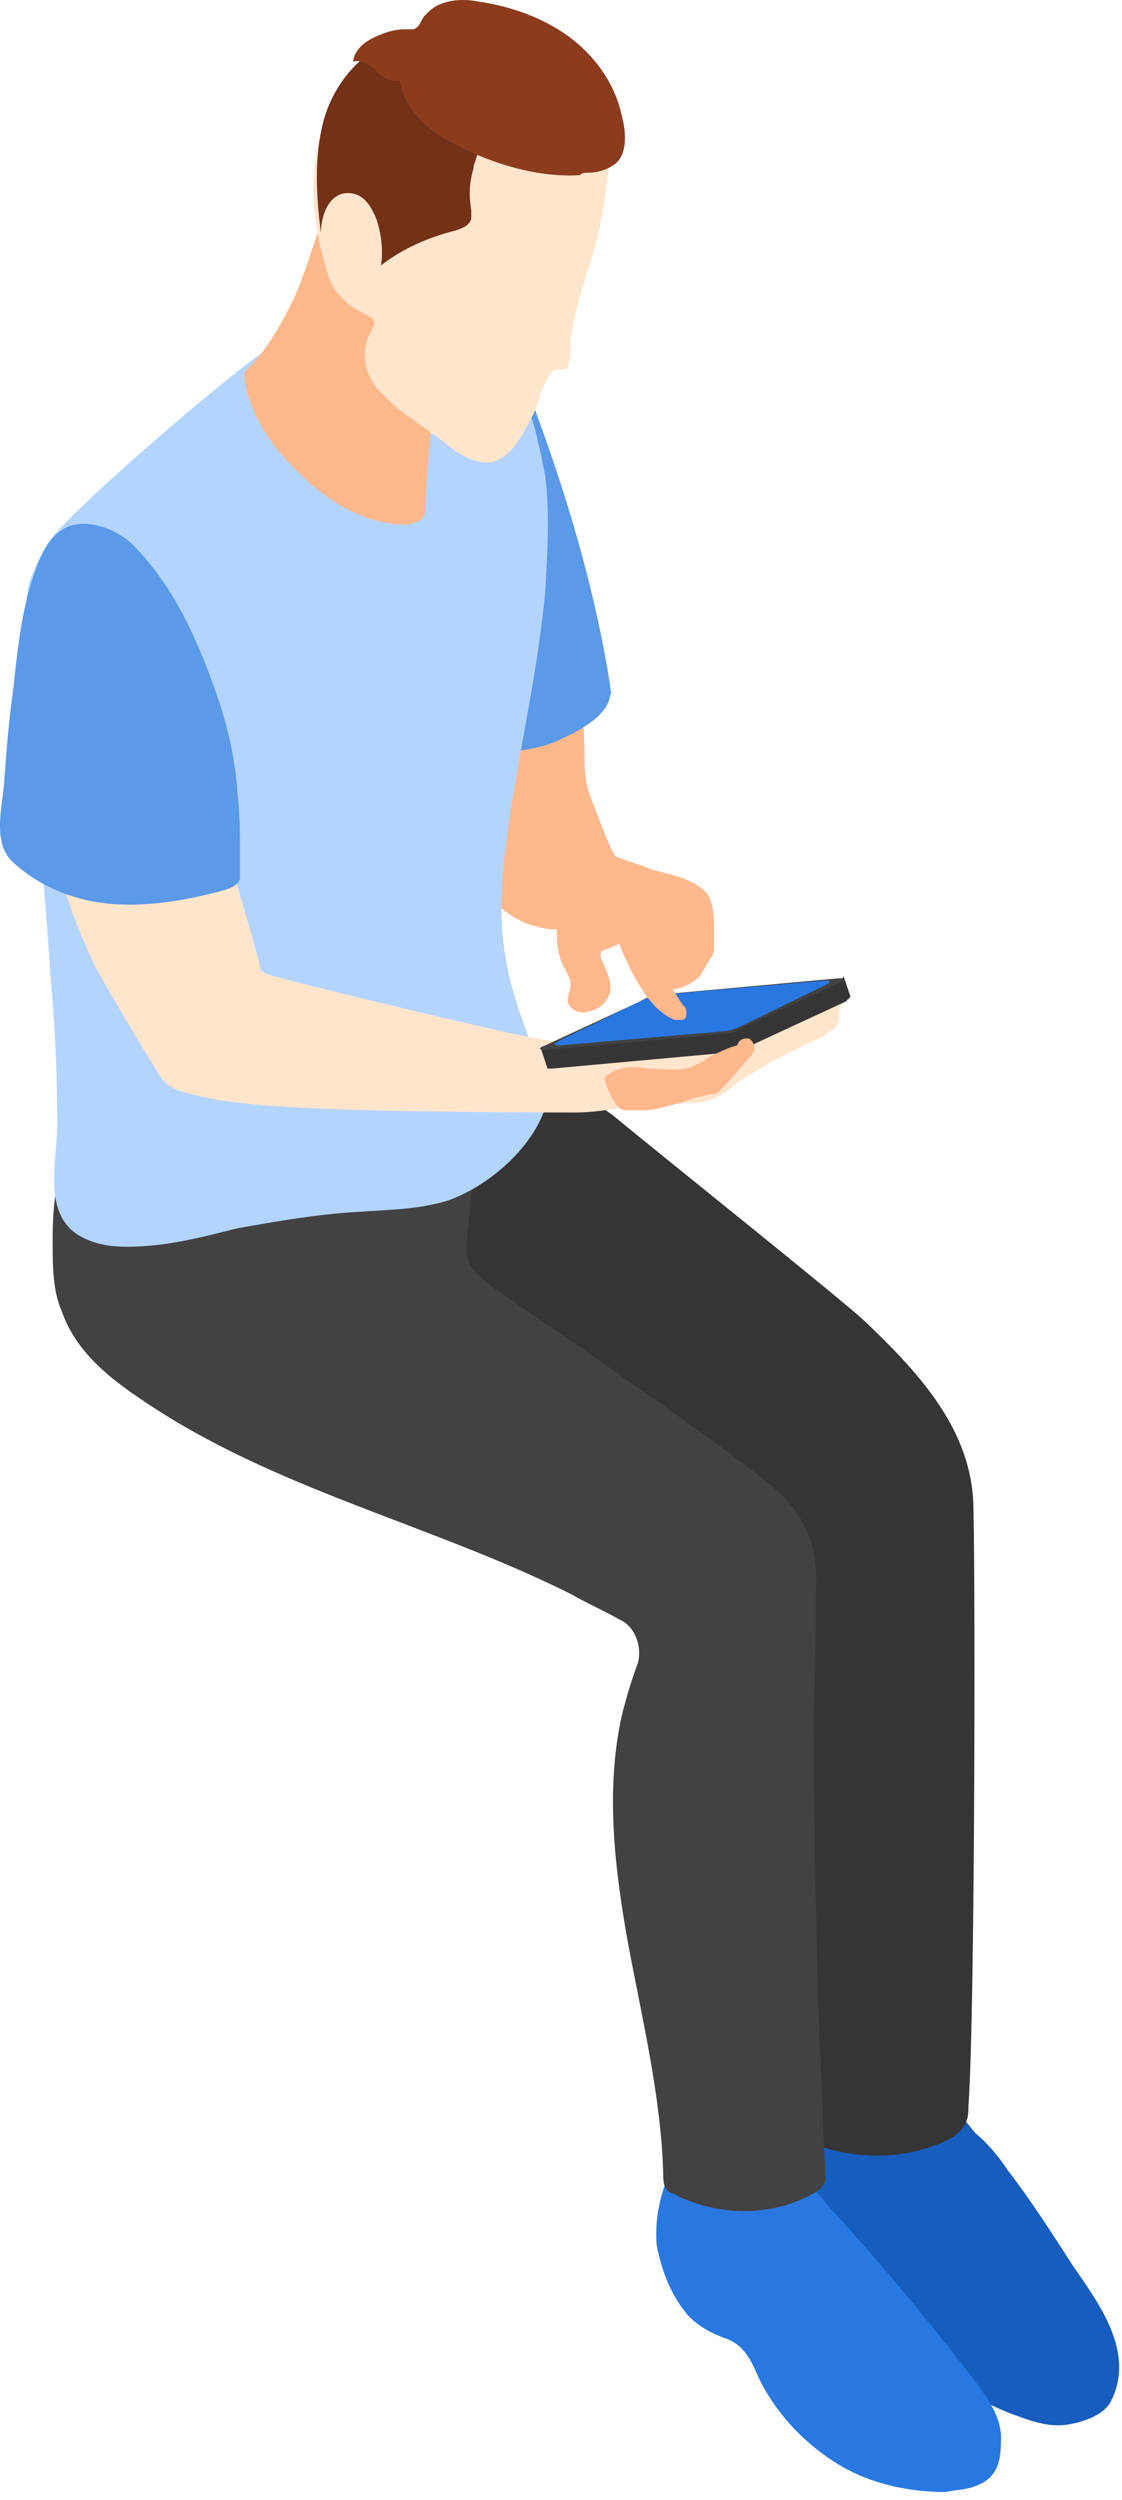
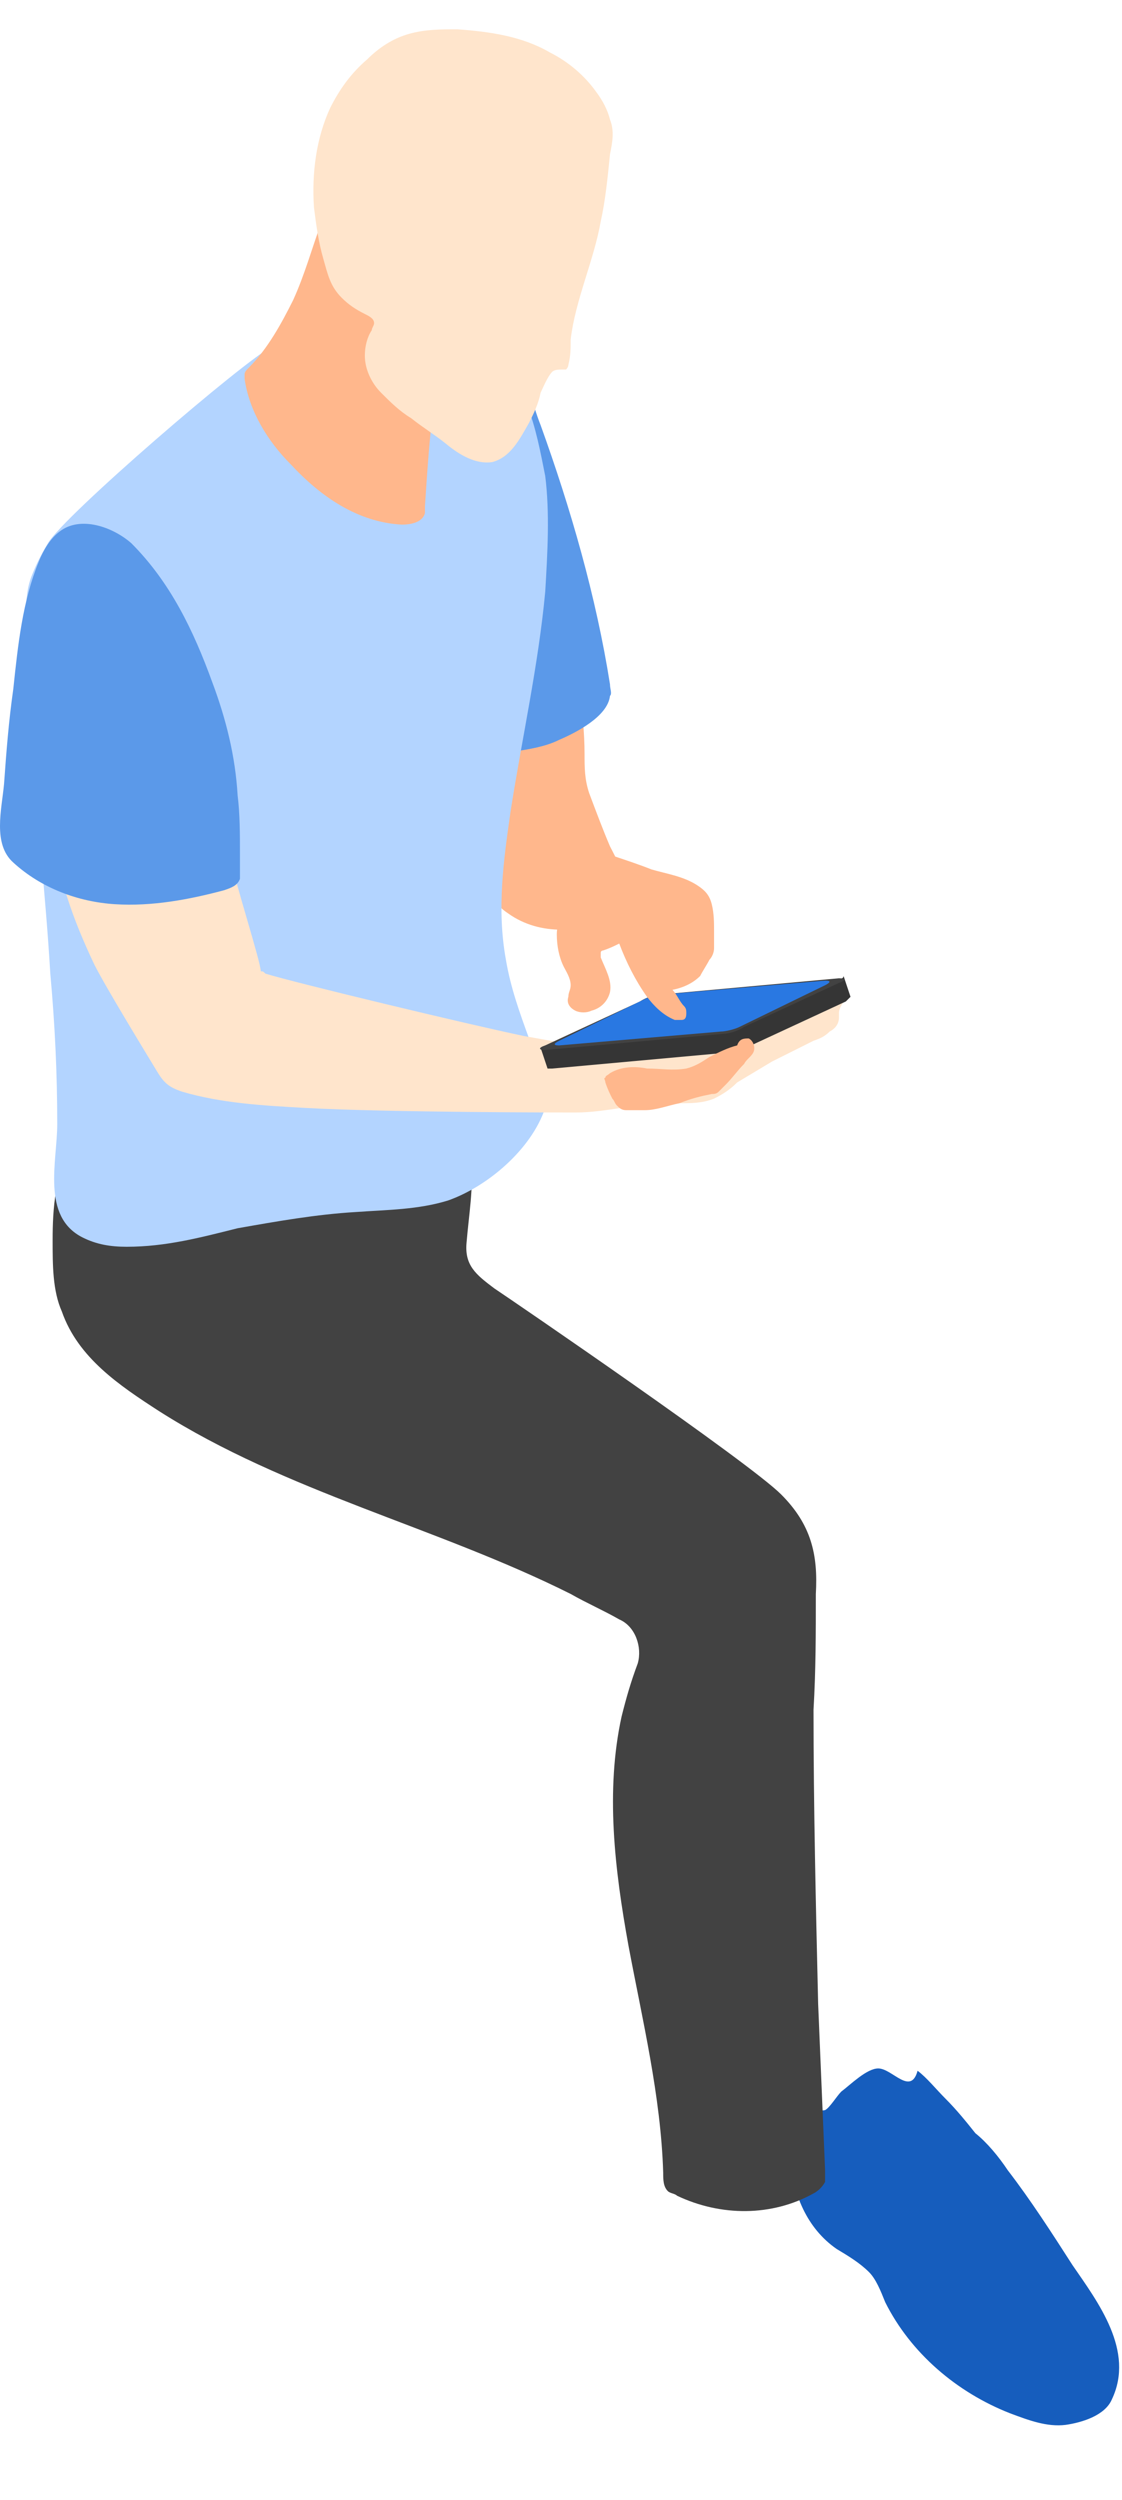
<svg xmlns="http://www.w3.org/2000/svg" width="128" height="285" viewBox="0 0 128 285" fill="none">
  <path d="M114.97 247.394C117.609 250.824 119.983 254.518 122.358 258.212C125.26 262.433 129.482 267.974 126.843 273.515C126.052 275.362 123.413 276.153 121.566 276.417C119.456 276.681 117.345 275.889 115.234 275.098C109.166 272.723 103.889 268.238 100.987 262.433C100.459 261.114 99.931 259.795 99.14 259.003C98.084 257.948 96.765 257.156 95.446 256.365C92.016 253.99 90.433 250.033 90.169 246.075C90.169 243.437 90.697 240.798 92.28 238.951C92.544 239.479 93.071 240.798 94.127 240.534C94.654 240.27 95.446 238.951 95.974 238.424C97.029 237.632 98.876 235.785 100.195 235.785C101.778 235.785 103.889 238.951 104.68 236.049C105.736 236.84 106.791 238.16 107.847 239.215C109.166 240.534 110.221 241.854 111.277 243.173C112.596 244.228 113.915 245.811 114.97 247.394Z" fill="#165DBD" />
-   <path d="M48.217 131.567C48.481 130.248 48.745 129.193 48.745 128.137C49.009 126.554 49.009 124.971 49.273 123.124C49.536 122.333 49.8 121.277 50.592 120.486C51.383 119.694 52.439 119.167 53.494 118.639C56.397 117.583 60.618 117.583 62.729 120.222C63.784 121.277 64.048 122.333 65.367 123.388C66.95 124.707 68.269 126.026 69.853 127.082C75.921 132.095 95.445 147.662 98.612 150.564C104.416 156.105 110.484 162.437 111.012 170.88C111.276 174.31 111.276 229.189 110.484 240.007C110.484 240.535 110.484 241.326 110.221 241.854C109.693 243.173 108.374 243.965 106.791 244.492C102.041 246.339 96.501 246.075 91.751 243.965C91.488 243.701 90.96 243.701 90.96 243.437C90.696 243.173 90.696 242.645 90.696 242.118C89.905 220.746 90.96 199.375 91.751 178.004C91.224 178.004 90.432 177.74 89.905 177.476C88.849 176.948 87.794 176.157 87.002 175.365C83.836 172.727 80.934 170.352 77.768 167.714C73.019 163.756 68.006 159.798 63.52 155.577C58.243 150.828 52.967 145.551 50.064 138.955C48.481 137.108 47.69 134.206 48.217 131.567Z" fill="#353535" />
-   <path d="M75.13 256.892C74.866 256.101 74.866 255.309 74.866 254.518C74.866 251.088 76.185 247.658 77.768 244.755C77.768 245.547 77.504 246.602 77.768 247.394C77.768 248.185 78.56 248.713 79.088 248.977C79.879 248.977 80.671 248.185 81.462 247.658C82.517 247.13 83.837 246.866 84.628 245.811C85.156 245.283 86.475 242.909 85.948 242.381C89.114 245.019 91.752 248.185 94.391 251.352C100.195 257.684 105.736 264.28 111.013 271.14C112.596 273.251 114.443 275.625 114.179 278.527C114.179 280.638 113.651 282.485 111.54 283.277C110.485 283.804 109.166 283.804 107.847 284.068C103.361 284.068 98.876 283.013 95.182 280.638C91.488 278.264 88.322 274.834 86.475 270.876C85.684 269.029 84.892 267.446 83.045 266.654C81.462 266.127 79.879 265.335 78.56 264.016C76.713 261.905 75.658 259.267 75.13 256.892Z" fill="#2978E2" />
  <path d="M6.003 141.329C6.003 137.899 6.267 133.414 8.378 130.776C9.433 132.095 9.433 133.414 11.016 134.206C12.599 135.261 14.974 135.261 16.821 135.261C23.945 135.261 31.068 133.15 36.873 129.193C39.511 127.609 41.886 125.499 44.788 124.443C46.899 123.916 49.801 123.652 51.384 125.499C52.967 127.61 53.495 129.984 53.759 132.359C54.023 135.525 53.495 138.427 53.231 141.593C52.967 144.232 54.287 145.287 56.397 146.87C58.772 148.453 85.42 166.658 89.114 170.352C92.544 173.782 93.335 177.212 93.072 181.698C93.072 186.183 93.072 190.404 92.808 194.89C92.808 205.971 93.072 217.053 93.335 228.398C93.599 234.73 93.863 241.062 94.127 247.395C94.127 247.922 94.127 248.45 94.127 248.714C93.863 249.241 93.335 249.769 92.808 250.033C88.058 252.671 82.254 252.671 77.241 250.297C76.977 250.033 76.449 250.033 76.186 249.769C75.658 249.241 75.658 248.45 75.658 247.658C75.394 238.952 73.283 230.245 71.7 221.802C70.117 213.095 69.062 204.124 70.909 195.681C71.436 193.57 71.964 191.724 72.756 189.613C73.283 187.766 72.492 185.391 70.645 184.6C68.798 183.544 66.951 182.753 65.104 181.698C49.801 174.046 32.651 170.088 18.14 160.854C13.655 157.952 8.905 154.785 7.059 149.509C6.003 147.134 6.003 144.232 6.003 141.329Z" fill="#424242" />
  <path d="M54.023 94.63C54.023 94.367 53.759 94.103 53.759 94.103C53.495 93.575 53.495 93.575 53.495 93.047C53.495 92.52 53.495 91.992 53.495 91.201C53.495 89.09 53.759 86.715 53.759 84.604C53.759 83.813 53.759 82.757 54.287 81.966C54.55 81.438 55.078 80.647 55.342 80.383C56.397 79.328 57.717 78.536 59.036 77.744C61.147 76.425 63.257 76.689 64.84 78.536C65.368 79.064 65.632 79.328 66.16 78.8C66.424 81.174 66.687 83.549 66.687 85.924C66.687 87.507 66.687 88.826 67.215 90.409C68.007 92.52 68.798 94.63 69.59 96.477C70.117 97.533 71.7 100.171 70.645 101.49C70.117 102.018 69.326 102.282 68.798 102.546C68.007 103.073 67.215 103.601 66.687 104.393C66.16 104.92 65.896 105.448 65.368 105.712C64.84 105.976 64.313 105.976 64.049 105.976C61.938 105.976 59.827 105.448 57.98 104.129C57.189 103.601 56.661 103.073 56.134 102.282C54.814 100.435 54.287 98.06 54.023 95.95C54.287 95.686 54.287 95.158 54.023 94.63Z" fill="#FFB78C" />
  <path d="M61.673 48.457C65.103 57.956 68.006 67.982 69.589 78.008C69.589 78.535 69.853 79.063 69.589 79.327C69.325 81.702 65.631 83.549 63.784 84.34C62.201 85.132 60.354 85.395 58.771 85.659C58.243 85.659 53.758 85.923 53.758 85.659C54.813 78.272 54.022 70.884 52.703 63.496C51.911 58.483 51.12 53.206 52.439 48.194C52.703 47.402 52.967 46.347 53.758 45.819C54.55 45.027 55.605 44.764 56.66 44.236C56.924 43.972 59.299 42.389 58.771 42.125C59.563 42.653 60.09 43.708 60.354 44.5C60.882 46.083 61.146 47.138 61.673 48.457Z" fill="#5B99E9" />
  <path d="M60.09 46.082C61.146 48.72 61.673 51.622 62.201 54.261C62.729 58.482 62.465 62.968 62.201 67.453C61.41 75.896 59.563 84.075 58.243 92.518C57.452 98.059 56.66 103.6 57.716 109.404C58.244 112.57 59.299 115.473 60.354 118.375C61.146 120.75 62.993 123.916 62.201 126.29C60.618 131.039 55.605 135.261 51.12 136.844C47.69 137.899 44.26 137.899 40.566 138.163C36.081 138.427 31.595 139.219 27.11 140.01C22.889 141.065 18.931 142.121 14.445 142.121C12.599 142.121 11.015 141.857 9.432 141.065C4.683 138.691 6.53 132.359 6.53 128.137C6.53 122.333 6.266 116.792 5.739 110.987C5.211 102.017 4.156 93.046 3.628 83.811C3.364 80.645 3.1 77.479 3.1 74.313C3.1 71.411 2.573 68.245 3.628 65.606C4.156 64.287 4.683 63.231 5.475 61.912C7.322 58.746 27.901 41.069 31.068 39.486C32.651 38.43 34.498 37.639 36.344 36.847C37.928 36.319 38.983 36.847 40.038 37.639C41.621 38.694 43.205 40.541 45.051 41.333C46.898 41.86 48.481 42.388 50.064 43.179C51.648 43.971 53.758 44.763 55.341 43.971C56.397 43.443 56.924 42.652 57.716 41.86C58.771 43.179 59.563 44.763 60.09 46.082Z" fill="#B3D4FF" />
  <path d="M48.481 57.692C48.481 57.956 48.481 58.219 48.481 58.483C48.218 59.539 46.898 59.803 45.843 59.803C40.83 59.539 36.608 56.636 33.179 52.943C30.54 50.304 28.429 46.874 27.902 43.181C27.902 42.917 27.902 42.917 27.902 42.653C27.902 42.389 28.166 42.125 28.429 41.861C30.54 39.751 32.123 36.848 33.442 34.21C34.762 31.308 35.553 28.405 36.608 25.503C36.872 28.141 38.455 30.78 40.038 32.891C41.358 34.737 42.941 36.584 44.788 38.431C45.315 38.959 46.107 39.487 46.898 40.014C47.162 40.278 47.69 40.278 47.954 40.542C48.218 40.542 48.745 40.542 49.009 40.806C49.801 41.07 49.537 42.125 49.537 42.917C49.537 43.972 49.537 45.027 49.537 45.819C49.009 49.513 48.745 53.734 48.481 57.692Z" fill="#FFB78C" />
  <path d="M60.355 48.193C59.3 50.04 58.245 52.151 56.134 52.679C54.287 52.942 52.44 51.887 50.857 50.568C49.538 49.513 48.218 48.721 46.899 47.666C45.58 46.874 44.525 45.819 43.469 44.763C42.414 43.708 41.622 42.125 41.622 40.542C41.622 39.486 41.886 38.431 42.414 37.639C42.414 37.376 42.678 37.112 42.678 36.848C42.678 36.32 42.15 36.056 41.622 35.793C40.567 35.265 39.776 34.737 38.984 33.946C37.665 32.627 37.401 31.307 36.873 29.46C36.346 27.613 36.082 25.767 35.818 23.656C35.554 19.698 36.082 15.741 37.665 12.31C38.72 10.2 40.039 8.353 41.886 6.77C43.206 5.451 44.789 4.395 46.636 3.868C48.482 3.34 50.329 3.34 52.176 3.34C55.87 3.604 59.564 4.131 62.73 5.978C64.841 7.034 66.688 8.617 68.007 10.464C68.798 11.519 69.326 12.574 69.59 13.63C70.118 14.949 69.854 16.268 69.59 17.587C69.326 20.226 69.062 22.864 68.534 25.239C67.743 29.724 65.632 34.209 65.105 38.695C65.105 39.75 65.105 40.542 64.841 41.597C64.841 41.861 64.577 42.125 64.577 42.125C64.313 42.125 64.313 42.125 64.049 42.125C63.785 42.125 63.258 42.125 62.994 42.389C62.466 42.916 61.938 44.236 61.675 44.763C61.411 46.083 60.883 47.138 60.355 48.193Z" fill="#FFE5CC" />
-   <path d="M54.286 18.114C54.286 18.378 54.023 18.642 54.023 19.17C53.495 21.017 53.495 22.336 53.759 23.919C53.759 24.183 53.759 24.446 53.759 24.974C53.495 25.766 52.703 26.029 51.912 26.293C48.746 27.085 45.843 28.404 43.469 30.251C43.733 28.404 43.469 26.557 42.941 24.974C42.414 23.655 41.622 22.336 40.303 22.072C37.664 21.544 36.609 24.446 36.609 26.557C36.081 22.336 35.818 18.114 36.873 13.893C37.928 9.935 40.831 5.977 45.052 4.658C45.052 4.658 45.052 5.977 45.052 6.241C45.316 6.505 45.843 6.769 46.107 7.033C47.163 7.824 48.218 8.352 49.273 8.88C51.384 10.199 53.495 11.254 55.606 12.31C56.133 12.573 56.661 12.837 56.661 13.365C56.661 13.629 56.661 13.893 56.397 13.893C55.342 15.212 54.814 16.531 54.286 18.114Z" fill="#733118" />
-   <path d="M66.159 19.962C62.201 20.225 57.98 19.17 54.286 17.587C52.439 16.796 50.328 15.74 48.745 14.421C47.162 13.102 45.843 10.991 45.579 9.144C44.524 9.408 43.732 8.88 42.941 8.089C42.149 7.297 41.094 6.769 40.302 7.033C40.302 5.978 41.358 4.923 42.413 4.395C43.468 3.867 44.788 3.339 46.107 3.339C46.371 3.339 46.898 3.339 47.162 3.339C47.954 3.076 47.954 2.284 48.481 1.756C49.009 1.229 49.537 0.701 50.328 0.437C51.648 -0.091 53.231 -0.091 54.55 0.173C58.244 0.701 61.938 2.02 64.84 4.131C67.742 6.242 70.117 9.408 70.908 13.102C71.436 14.948 71.7 17.851 69.853 18.906C69.061 19.434 68.006 19.698 66.951 19.698C66.687 19.698 66.423 19.698 66.159 19.962Z" fill="#8C3C1D" />
  <path d="M7.85 92.781C8.378 92.518 9.17 91.726 9.697 91.198C12.6 89.352 16.294 88.56 19.46 89.615C22.89 90.671 25.264 93.573 26.056 97.003C26.847 100.697 29.75 109.667 29.75 110.723C30.013 110.723 30.013 110.723 30.277 110.987C33.707 112.042 53.495 116.791 59.828 118.11C61.411 118.374 62.73 118.638 64.313 118.902C64.577 118.902 64.577 118.902 64.841 118.902C65.105 118.902 65.632 118.902 65.896 118.902C66.424 118.902 66.951 118.374 67.479 118.11C68.271 117.847 68.798 117.319 69.59 117.319C70.381 117.055 71.173 116.791 72.228 116.791C74.603 116.527 76.978 116.527 79.352 116.264C82.254 116 85.421 115.736 88.323 114.417C90.17 113.625 91.753 112.57 93.864 112.042C94.391 112.042 94.919 111.778 95.447 112.042C95.974 112.306 96.502 112.834 96.502 113.361C96.502 114.153 95.71 114.68 95.71 115.472C95.71 115.736 95.71 115.736 95.71 116C95.71 116.791 95.183 117.319 94.655 117.583C94.127 118.11 93.6 118.374 92.808 118.638C91.225 119.43 89.642 120.221 88.059 121.013C86.74 121.804 85.421 122.596 84.101 123.387C83.31 124.179 82.518 124.706 81.463 125.234C80.144 125.762 78.824 125.762 77.505 125.762C75.394 125.762 73.02 126.026 70.909 126.29C69.062 126.553 67.479 126.817 65.632 126.817C64.841 126.817 44.261 126.817 34.763 126.29C30.013 126.026 25.264 125.762 20.779 124.443C19.196 123.915 18.668 123.387 17.877 122.068C17.085 120.749 12.072 112.57 10.753 109.931C8.378 104.918 6.531 99.905 6.004 94.365C6.004 93.837 6.004 93.309 6.267 93.309C6.795 92.518 7.323 93.045 7.85 92.781Z" fill="#FFE5CC" />
-   <path d="M62.201 119.432L82.517 117.585C83.045 117.585 84.1 117.321 84.891 116.794L95.709 111.781C95.973 111.517 96.237 111.517 96.237 111.253L97.028 113.628C97.028 113.628 96.764 113.891 96.501 114.155L85.683 119.168C84.891 119.432 83.836 119.696 83.308 119.96L62.992 121.807C62.729 121.807 62.465 121.807 62.465 121.807L61.673 119.432C61.673 119.432 61.937 119.432 62.201 119.432Z" fill="#353535" />
+   <path d="M62.201 119.432C83.045 117.585 84.1 117.321 84.891 116.794L95.709 111.781C95.973 111.517 96.237 111.517 96.237 111.253L97.028 113.628C97.028 113.628 96.764 113.891 96.501 114.155L85.683 119.168C84.891 119.432 83.836 119.696 83.308 119.96L62.992 121.807C62.729 121.807 62.465 121.807 62.465 121.807L61.673 119.432C61.673 119.432 61.937 119.432 62.201 119.432Z" fill="#353535" />
  <path d="M62.201 119.167C61.409 119.431 61.409 119.695 62.201 119.695L82.517 117.848C83.045 117.848 84.1 117.584 84.891 117.056L95.709 112.043C96.501 111.779 96.501 111.516 95.709 111.516L75.393 113.362C74.865 113.362 73.81 113.626 73.019 114.154L62.201 119.167Z" fill="#424242" />
  <path d="M63.784 118.641C63.257 118.905 62.993 119.169 63.784 119.169L82.254 117.586C82.781 117.586 83.837 117.322 84.364 117.058L94.126 112.309C94.654 112.045 94.918 111.781 94.126 111.781L75.657 113.364C75.13 113.364 74.074 113.628 73.547 113.892L63.784 118.641Z" fill="#2978E2" />
  <path d="M85.42 118.374C85.947 118.638 86.211 119.429 85.947 119.957C85.683 120.485 85.156 120.749 84.892 121.276C84.1 122.068 83.573 122.859 82.781 123.651C82.517 123.915 82.254 124.179 81.99 124.442C81.726 124.706 81.462 124.706 81.198 124.706C79.879 124.97 78.823 125.234 77.504 125.762C76.185 126.025 74.866 126.553 73.547 126.553C72.755 126.553 71.964 126.553 71.436 126.553C70.908 126.553 70.644 126.289 70.38 126.025C70.117 125.762 70.117 125.498 69.853 125.234C69.589 124.706 69.325 124.179 69.061 123.387C69.061 123.123 68.797 122.859 69.061 122.859C69.061 122.595 69.325 122.596 69.589 122.332C70.908 121.54 72.491 121.54 73.811 121.804C75.394 121.804 76.713 122.068 78.296 121.804C79.351 121.54 80.143 121.012 80.934 120.485C81.99 119.957 83.045 119.429 84.1 119.166C84.364 118.374 84.892 118.374 85.42 118.374Z" fill="#FFB78C" />
  <path d="M24.208 77.745C25.791 81.966 26.846 86.188 27.11 90.673C27.374 92.784 27.374 95.158 27.374 97.269C27.374 98.061 27.374 99.38 27.374 100.171C27.11 100.963 26.319 101.227 25.527 101.49C21.569 102.546 17.348 103.337 13.127 103.073C8.905 102.81 4.683 101.227 1.517 98.324C-0.857 96.214 0.198 92.256 0.462 89.354C0.726 85.66 0.99 82.23 1.517 78.536C2.045 73.523 2.573 68.51 4.42 64.025C4.947 62.705 5.739 61.386 6.794 60.595C9.169 58.748 12.863 60.067 14.973 61.914C19.459 66.399 22.097 71.94 24.208 77.745Z" fill="#5B99E9" />
  <path d="M74.338 99.114C76.185 99.641 78.032 99.905 79.615 100.961C80.406 101.488 80.934 102.016 81.198 103.071C81.462 104.127 81.462 105.182 81.462 106.237C81.462 106.765 81.462 107.557 81.462 108.084C81.462 108.612 81.198 109.14 80.934 109.404C80.67 109.931 80.143 110.723 79.879 111.25C79.087 112.042 78.032 112.57 76.713 112.834C77.24 113.361 77.504 114.153 78.032 114.68C78.296 114.944 78.296 115.208 78.296 115.472C78.296 115.736 78.296 116.264 77.768 116.264C77.504 116.264 77.24 116.264 76.977 116.264C75.657 115.736 74.602 114.68 73.81 113.625C72.491 111.778 71.436 109.667 70.644 107.557C70.117 107.821 69.589 108.084 68.797 108.348C68.797 108.348 68.534 108.348 68.534 108.612C68.534 108.612 68.534 108.876 68.534 109.14C69.061 110.459 69.853 111.778 69.589 113.097C69.325 114.153 68.534 114.944 67.478 115.208C66.951 115.472 66.159 115.472 65.631 115.208C65.104 114.944 64.576 114.417 64.84 113.625C64.84 113.097 65.104 112.834 65.104 112.306C65.104 111.514 64.576 110.723 64.312 110.195C63.784 109.14 63.52 107.821 63.52 106.501C63.52 105.71 63.784 105.182 63.52 104.391C63.52 103.863 63.257 103.599 62.993 103.071C62.465 101.752 62.465 100.169 62.993 99.114C63.52 98.058 64.84 97.003 66.159 96.475C66.951 96.211 67.478 96.211 68.27 96.475C69.061 96.739 69.325 97.267 69.853 97.531C71.436 98.058 73.019 98.586 74.338 99.114Z" fill="#FFB78C" />
</svg>